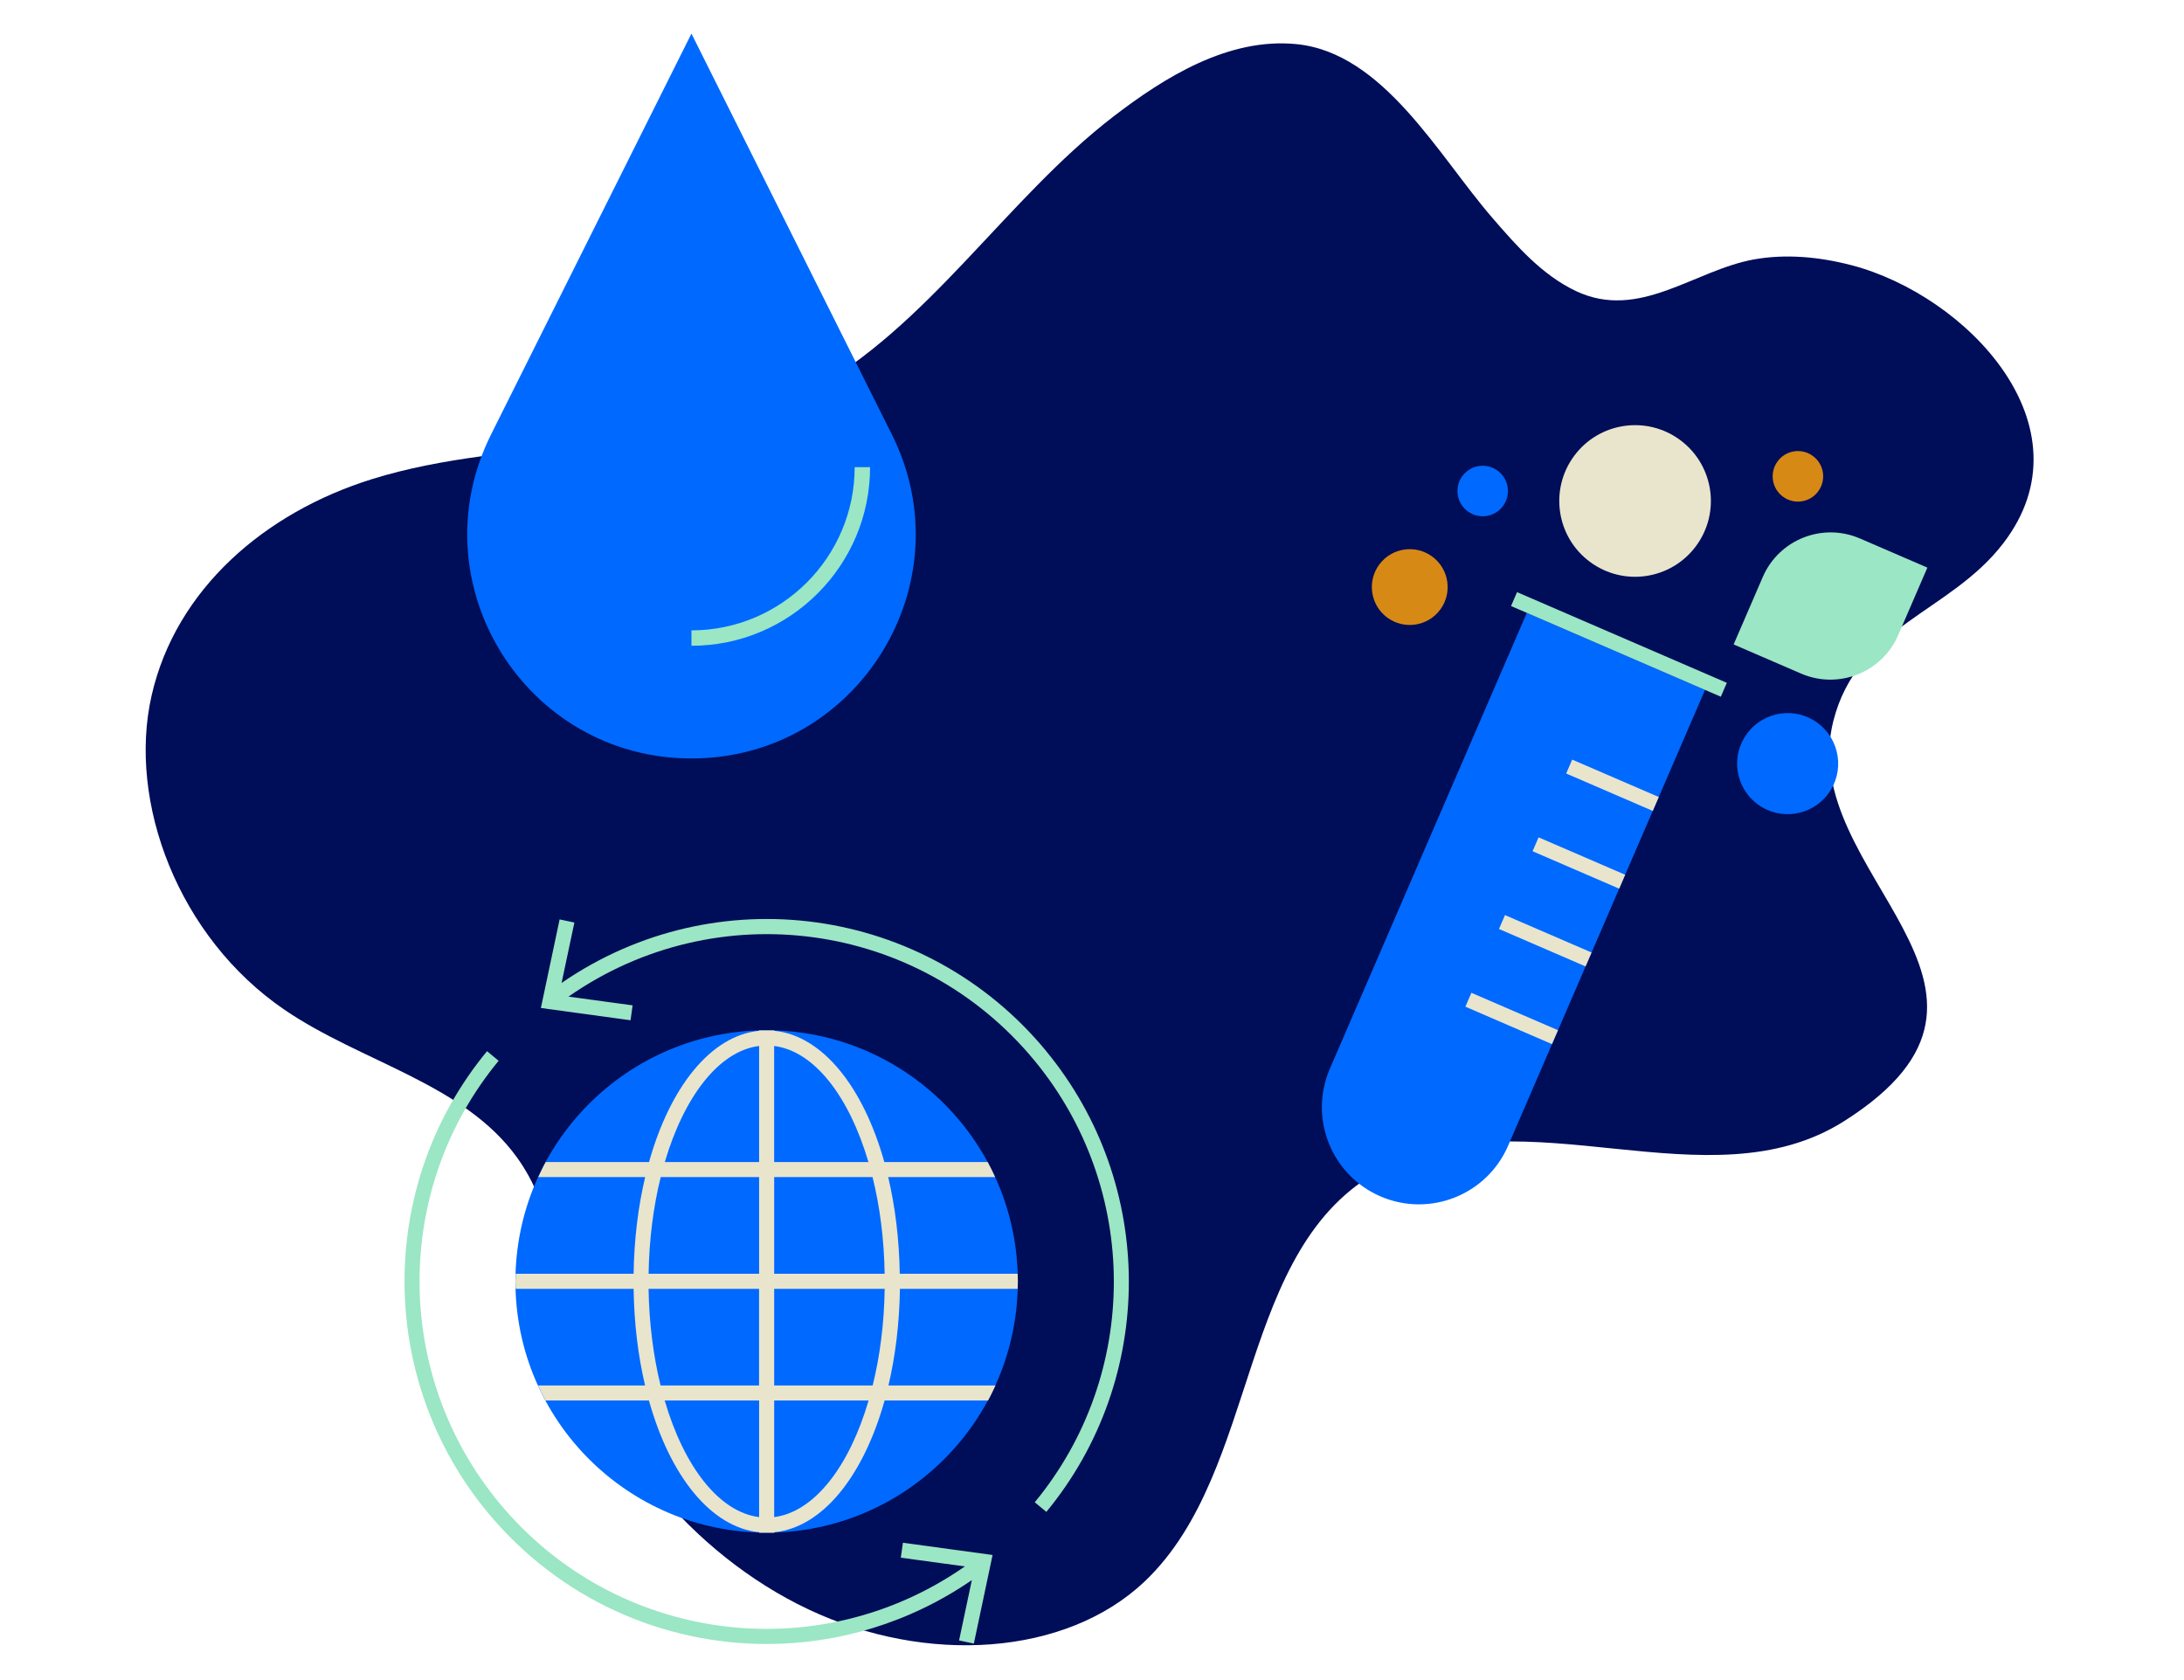
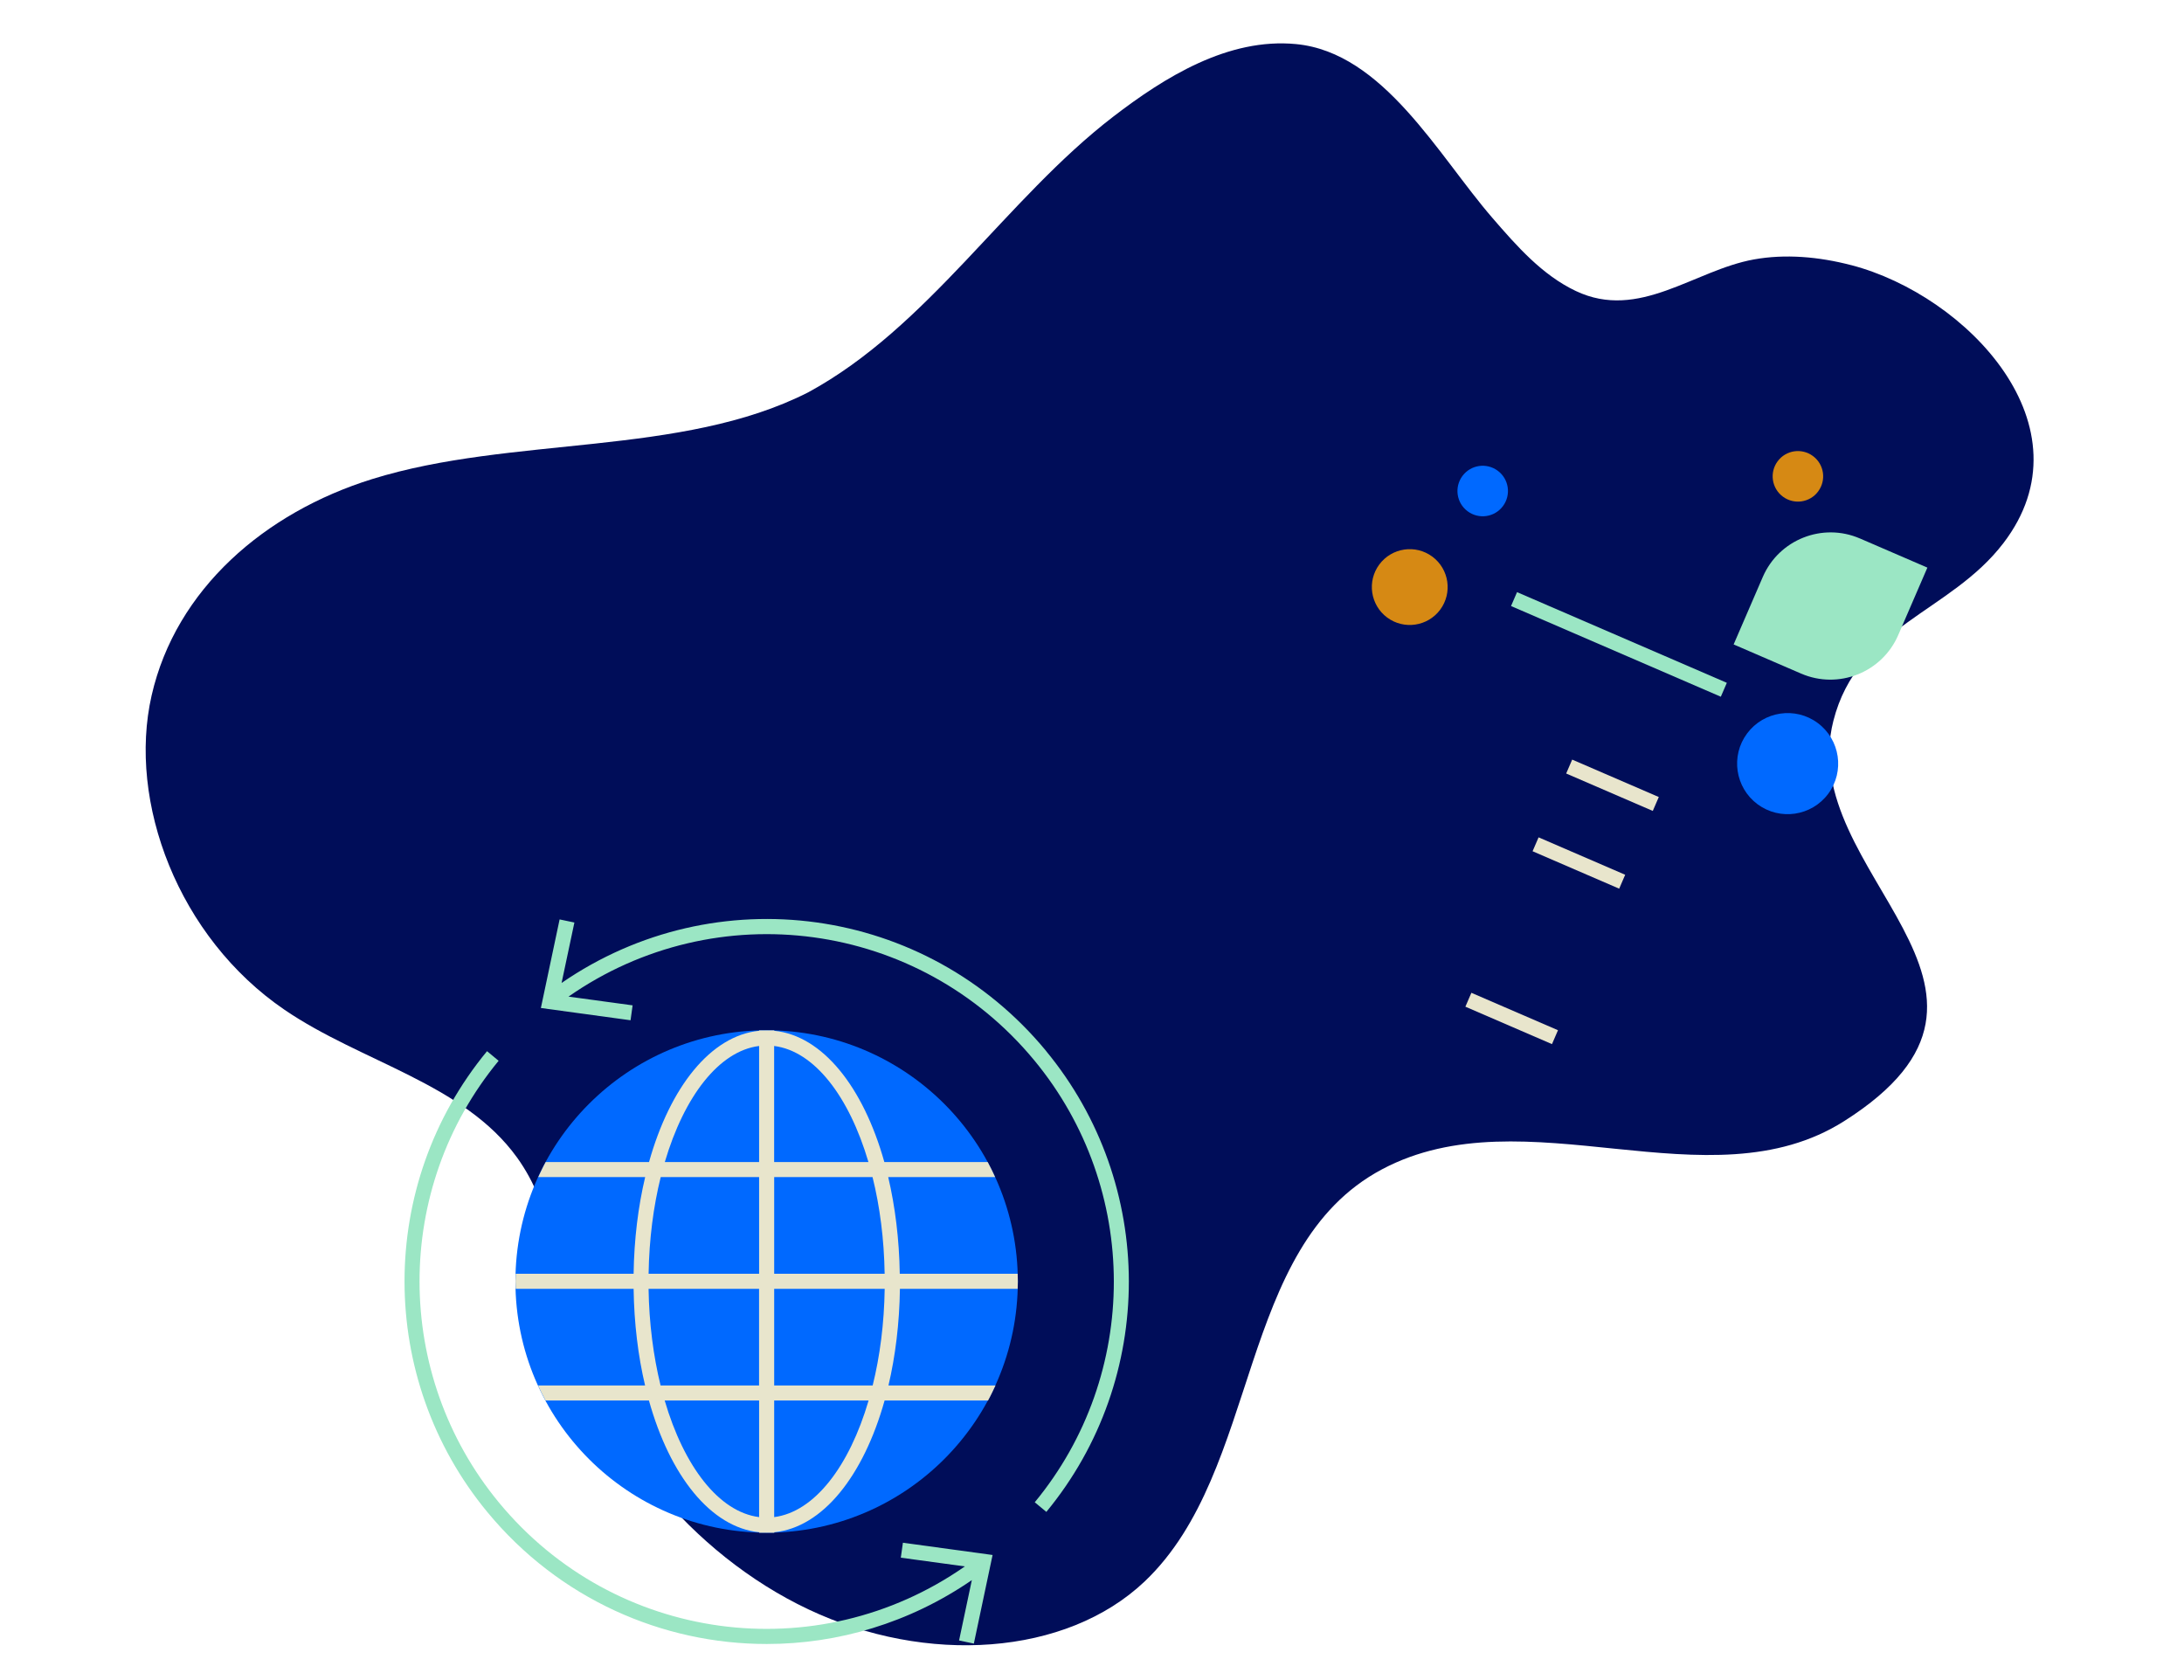
<svg xmlns="http://www.w3.org/2000/svg" id="Layer_2" viewBox="0 0 520 400">
  <defs>
    <style>.cls-1{fill:#9be6c4;}.cls-2{fill:#0069ff;}.cls-3{fill:#d68914;}.cls-4{fill:#000d59;}.cls-5{fill:#e8e5cc;}</style>
  </defs>
  <path class="cls-4" d="m440.77,63.13c-7.77-2.03-15.76-2.7-23.18-1.36-14.26,2.58-27.31,14.66-42.38,7.52-8.01-3.79-14.06-10.68-19.86-17.39-12.91-14.9-25.96-39.38-46.73-41.4-16.18-1.57-31.34,7.88-43.57,17.28-25.55,19.64-44.08,50.14-72.62,65.63-30.19,15.36-70.65,10.32-103.85,20.66-25.54,7.96-46.7,26.19-52.48,51.51-5.77,25.33,6.32,57.59,31.68,74.86,18.31,12.47,42.59,17.51,55.31,35.13,8.57,11.86,9.17,25.99,12.53,39.28,7.05,27.89,28.83,55.06,56.86,68.32,28.04,13.26,61.35,11.14,80.1-6.69,27.77-26.42,21.75-79.62,56.45-98.07,34.17-18.18,77.79,8.98,110.06-11.49,49.95-31.68-11.79-58.98-2.58-95.27,5.78-22.75,27.75-25.69,40.49-42.34,21.19-27.68-8.61-58.98-36.25-66.19h.01Z" />
-   <path class="cls-2" d="m363.53,145.9l-46.9,108.55c-5.06,11.71.33,25.32,12.05,30.39,11.71,5.06,25.32-.33,30.39-12.05l46.9-108.55-42.43-18.33h0Z" />
-   <path class="cls-5" d="m403.79,130.04c5.95-8,4.28-19.31-3.72-25.25-8-5.95-19.31-4.28-25.25,3.72-5.95,8-4.28,19.31,3.72,25.25,8,5.95,19.31,4.28,25.25-3.72Z" />
  <path class="cls-3" d="m432.9,116.99c1.98-2.67,1.43-6.43-1.24-8.41-2.67-1.98-6.43-1.43-8.41,1.24-1.98,2.67-1.43,6.43,1.24,8.42,2.67,1.98,6.43,1.43,8.41-1.24Z" />
  <path class="cls-2" d="m357.85,120.49c1.98-2.67,1.43-6.43-1.24-8.41-2.67-1.98-6.43-1.43-8.41,1.24-1.98,2.67-1.43,6.43,1.24,8.41,2.67,1.98,6.43,1.43,8.41-1.24Z" />
  <path class="cls-3" d="m342.9,145.16c2.97-4,2.14-9.65-1.86-12.63-4-2.97-9.65-2.14-12.63,1.86-2.97,4-2.14,9.65,1.86,12.63,4,2.97,9.65,2.14,12.63-1.86Z" />
  <path class="cls-2" d="m435.29,188.99c3.96-5.33,2.85-12.87-2.48-16.84-5.33-3.97-12.87-2.85-16.84,2.48-3.96,5.33-2.85,12.87,2.48,16.84,5.33,3.96,12.87,2.85,16.84-2.48Z" />
  <path class="cls-1" d="m442.84,128.2l16.06,6.94-6.94,16.06c-3.85,8.91-14.22,13.02-23.13,9.17l-16.06-6.94,6.94-16.06c3.85-8.91,14.21-13.02,23.12-9.17Z" />
  <path class="cls-5" d="m374.33,180.85l-1.43,3.31,20.62,8.91,1.43-3.31-20.62-8.91Z" />
  <path class="cls-5" d="m366.33,199.36l-1.43,3.31,20.62,8.91,1.43-3.31-20.62-8.91Z" />
-   <path class="cls-5" d="m358.33,217.87l-1.43,3.31,20.62,8.91,1.43-3.31-20.62-8.91Z" />
  <path class="cls-5" d="m350.33,236.37l-1.43,3.31,20.62,8.91,1.43-3.31-20.62-8.91Z" />
-   <path class="cls-1" d="m361.2,140.98l-1.43,3.31,49.95,21.59,1.43-3.31-49.95-21.59Z" />
-   <path class="cls-2" d="m164.64,180.58c-39.64,0-65.43-41.72-47.7-77.18L164.63,8l47.7,95.4c17.74,35.46-8.05,77.18-47.7,77.18h0Z" />
-   <path class="cls-1" d="m164.63,153.75v-3.67c21.43,0,38.86-17.43,38.86-38.86h3.67c0,23.45-19.08,42.53-42.53,42.53Z" />
+   <path class="cls-1" d="m361.2,140.98l-1.43,3.31,49.95,21.59,1.43-3.31-49.95-21.59" />
  <path class="cls-2" d="m182.53,364.91c33.03,0,59.81-26.78,59.81-59.81s-26.78-59.81-59.81-59.81-59.81,26.78-59.81,59.81,26.78,59.81,59.81,59.81Z" />
  <path class="cls-5" d="m242.3,306.85c.01-.57.05-1.15.05-1.74v-.06c0-.6-.02-1.19-.05-1.79h-28.07c-.13-8.23-1.1-15.99-2.75-23.01h25.46c-.28-.6-.56-1.19-.85-1.79-.3-.6-.6-1.21-.92-1.79h-24.61c-5.02-17.89-14.71-30.1-26.22-31.26v-.1h-3.59v.1c-11.51,1.16-21.2,13.36-26.22,31.26h-24.61c-.33.59-.62,1.19-.92,1.79-.3.6-.57,1.19-.85,1.79h25.46c-1.66,7.01-2.63,14.77-2.75,23.01h-28.07c-.02.6-.05,1.19-.05,1.79v.06c0,.59.02,1.16.05,1.74h28.07c.12,8.23,1.07,15.99,2.73,23.01h-25.48c.28.6.55,1.21.85,1.79.3.6.6,1.21.92,1.79h24.63c5.01,17.95,14.73,30.2,26.26,31.37v.12h3.59v-.12c11.53-1.16,21.23-13.42,26.26-31.37h24.63c.33-.59.62-1.19.92-1.79.3-.59.57-1.19.85-1.79h-25.48c1.65-7.01,2.61-14.77,2.73-23.01h28.05Zm-31.66-3.59h-26.31v-23.01h23.42c1.74,6.99,2.75,14.77,2.88,23.01Zm-3.87-26.6h-22.45v-27.63c9.57,1.21,17.85,12.01,22.45,27.63Zm-26.03-27.63v27.63h-22.45c4.61-15.62,12.89-26.43,22.45-27.63Zm-23.42,31.22h23.42v23.01h-26.31c.13-8.24,1.15-16.03,2.88-23.01Zm-2.9,26.6h26.31v23.01h-23.45c-1.71-6.99-2.73-14.79-2.86-23.01Zm3.84,26.59h22.48v27.76c-9.59-1.22-17.89-12.07-22.48-27.76Zm26.07,27.76v-27.76h22.48c-4.59,15.68-12.9,26.53-22.48,27.76Zm23.45-31.34h-23.45v-23.01h26.31c-.12,8.24-1.13,16.04-2.86,23.01Z" />
  <path class="cls-1" d="m249.05,250.19c-28.65-34.7-78.66-41.45-115.34-16.16l3.05-14.39-3.52-.74-4.46,21.09,21.35,2.92.49-3.55-15.26-2.08c35.18-24.56,83.37-18.17,110.93,15.21,25.18,30.49,25.22,74.73.08,105.18l2.76,2.29c26.22-31.78,26.19-77.95-.08-109.75h0Z" />
  <path class="cls-1" d="m214.47,370.86l15.26,2.08c-35.18,24.56-83.37,18.17-110.93-15.2-25.18-30.49-25.22-74.73-.08-105.18l-2.76-2.29c-26.22,31.77-26.19,77.93.08,109.74,17.05,20.65,41.65,31.4,66.53,31.4,16.91,0,33.96-4.99,48.82-15.21l-3.04,14.37,3.52.74,4.46-21.09-21.35-2.92-.5,3.55Z" />
</svg>